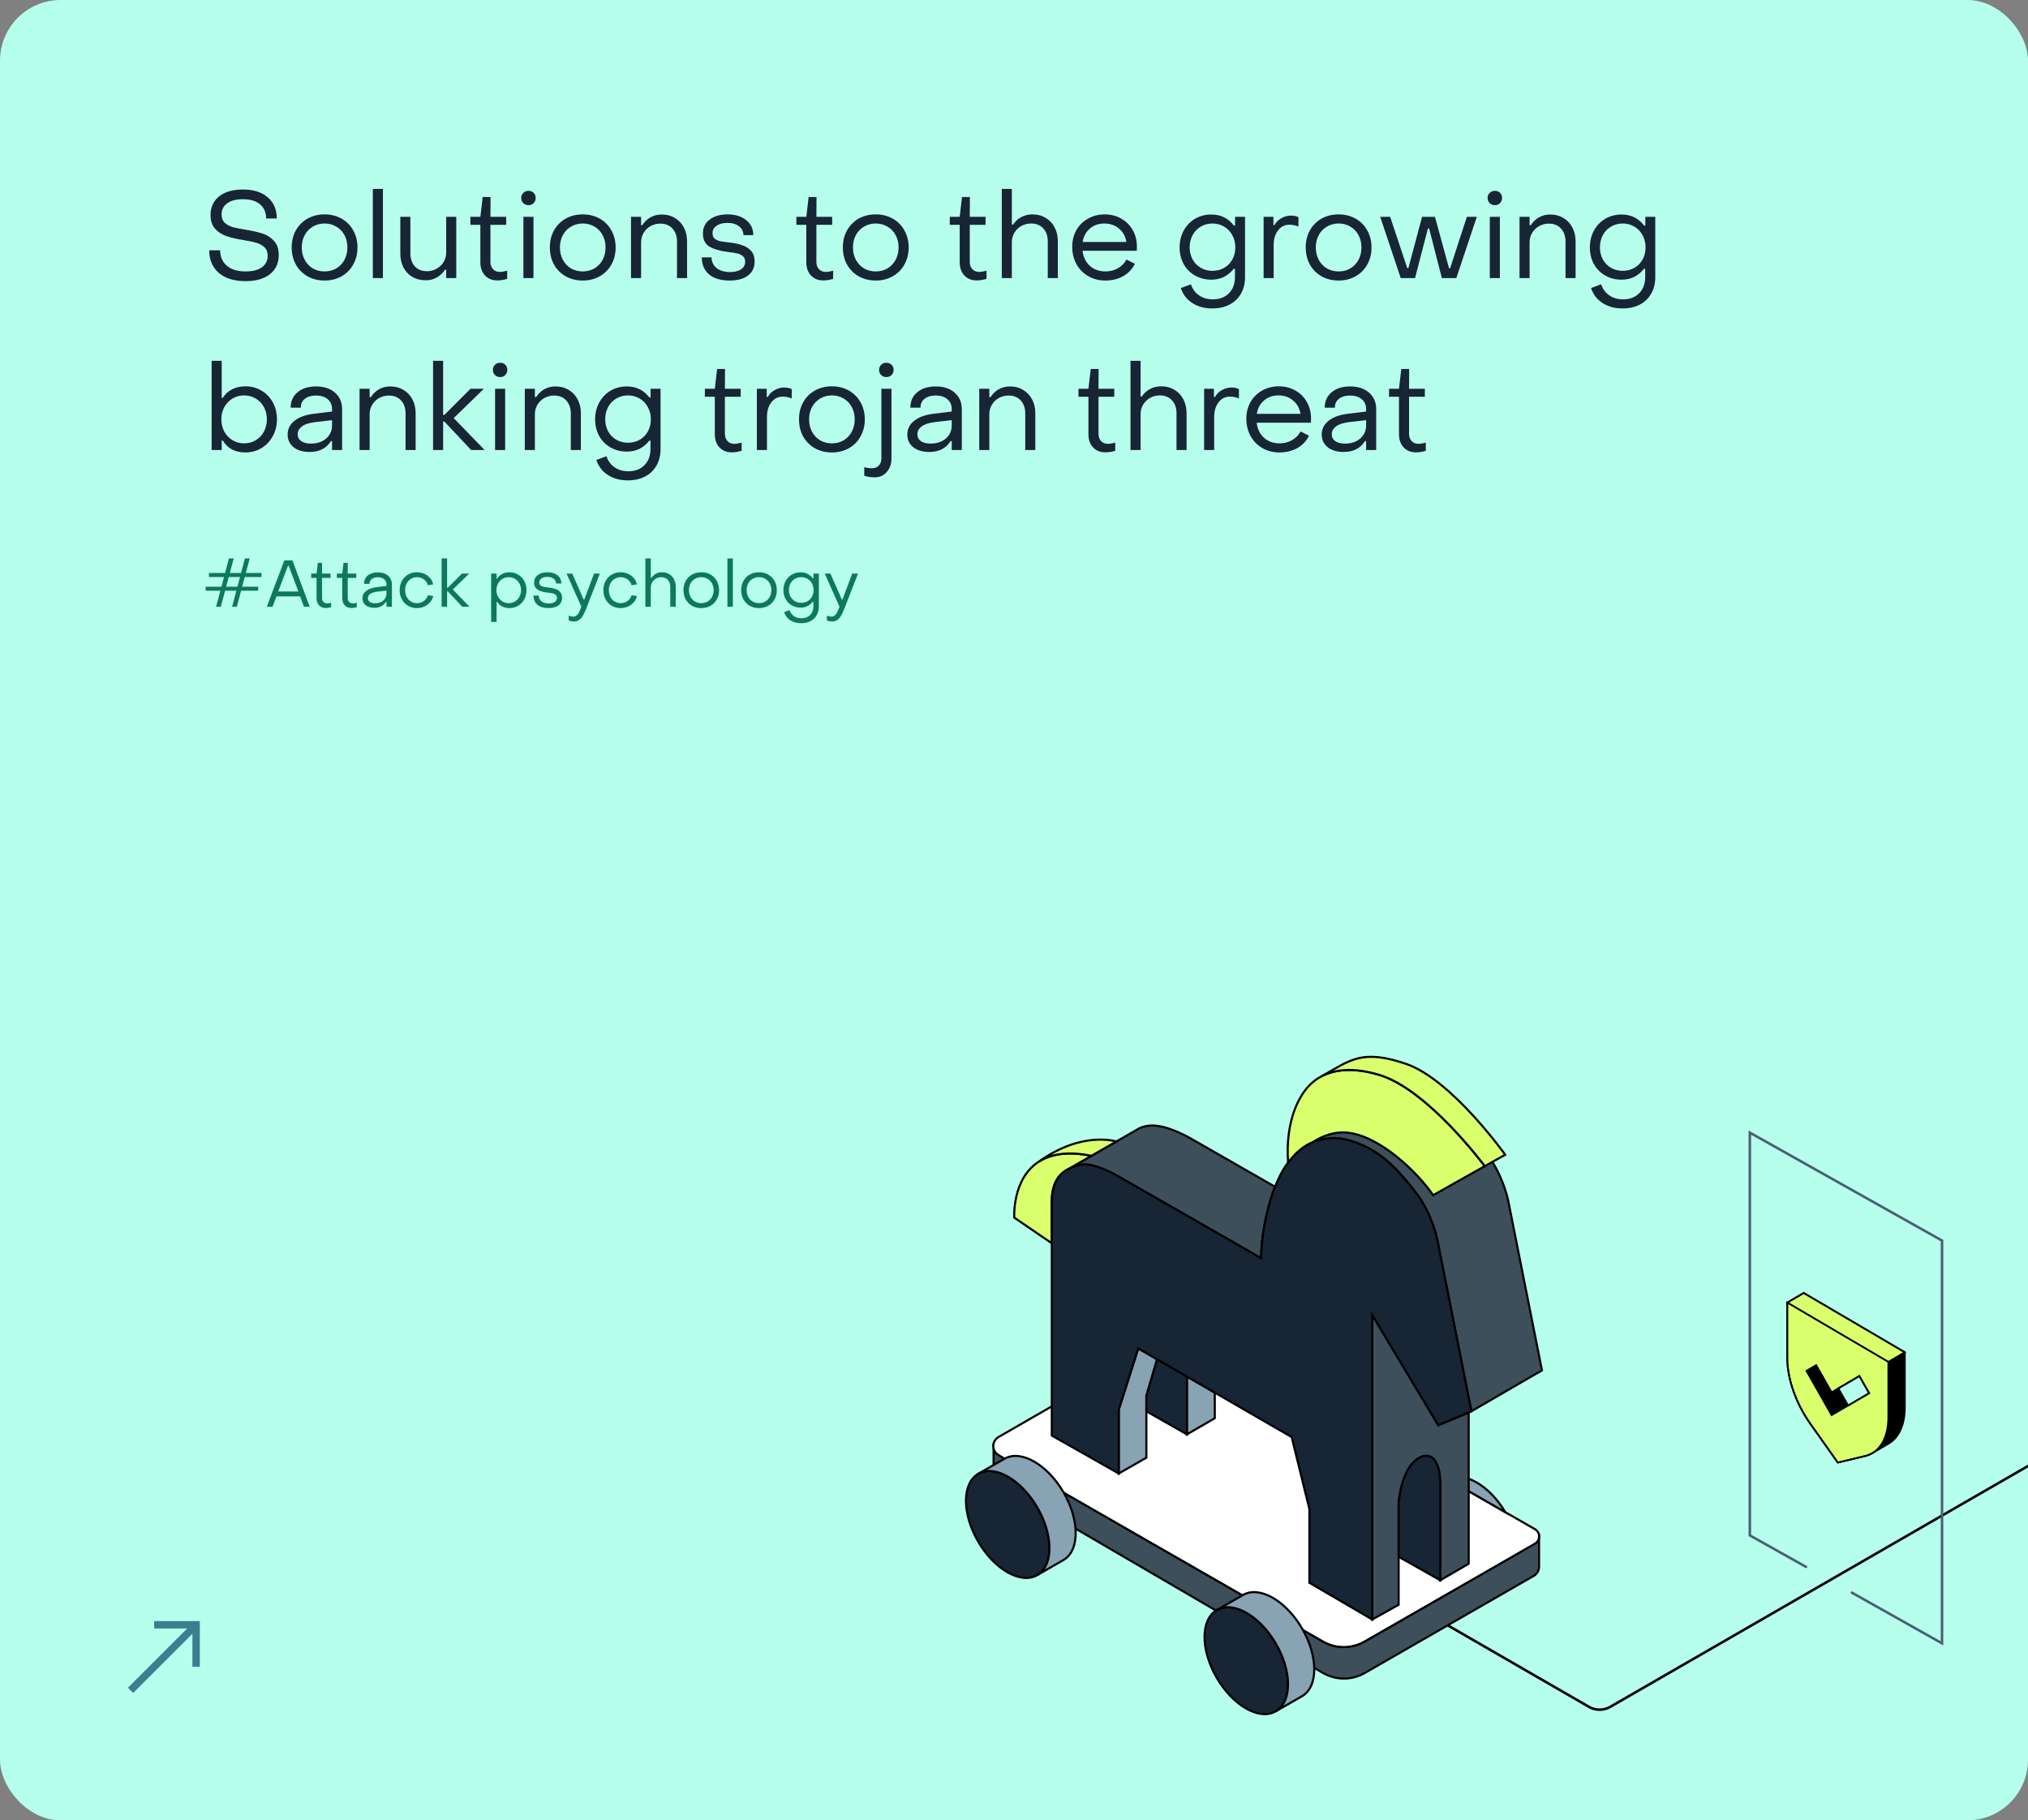
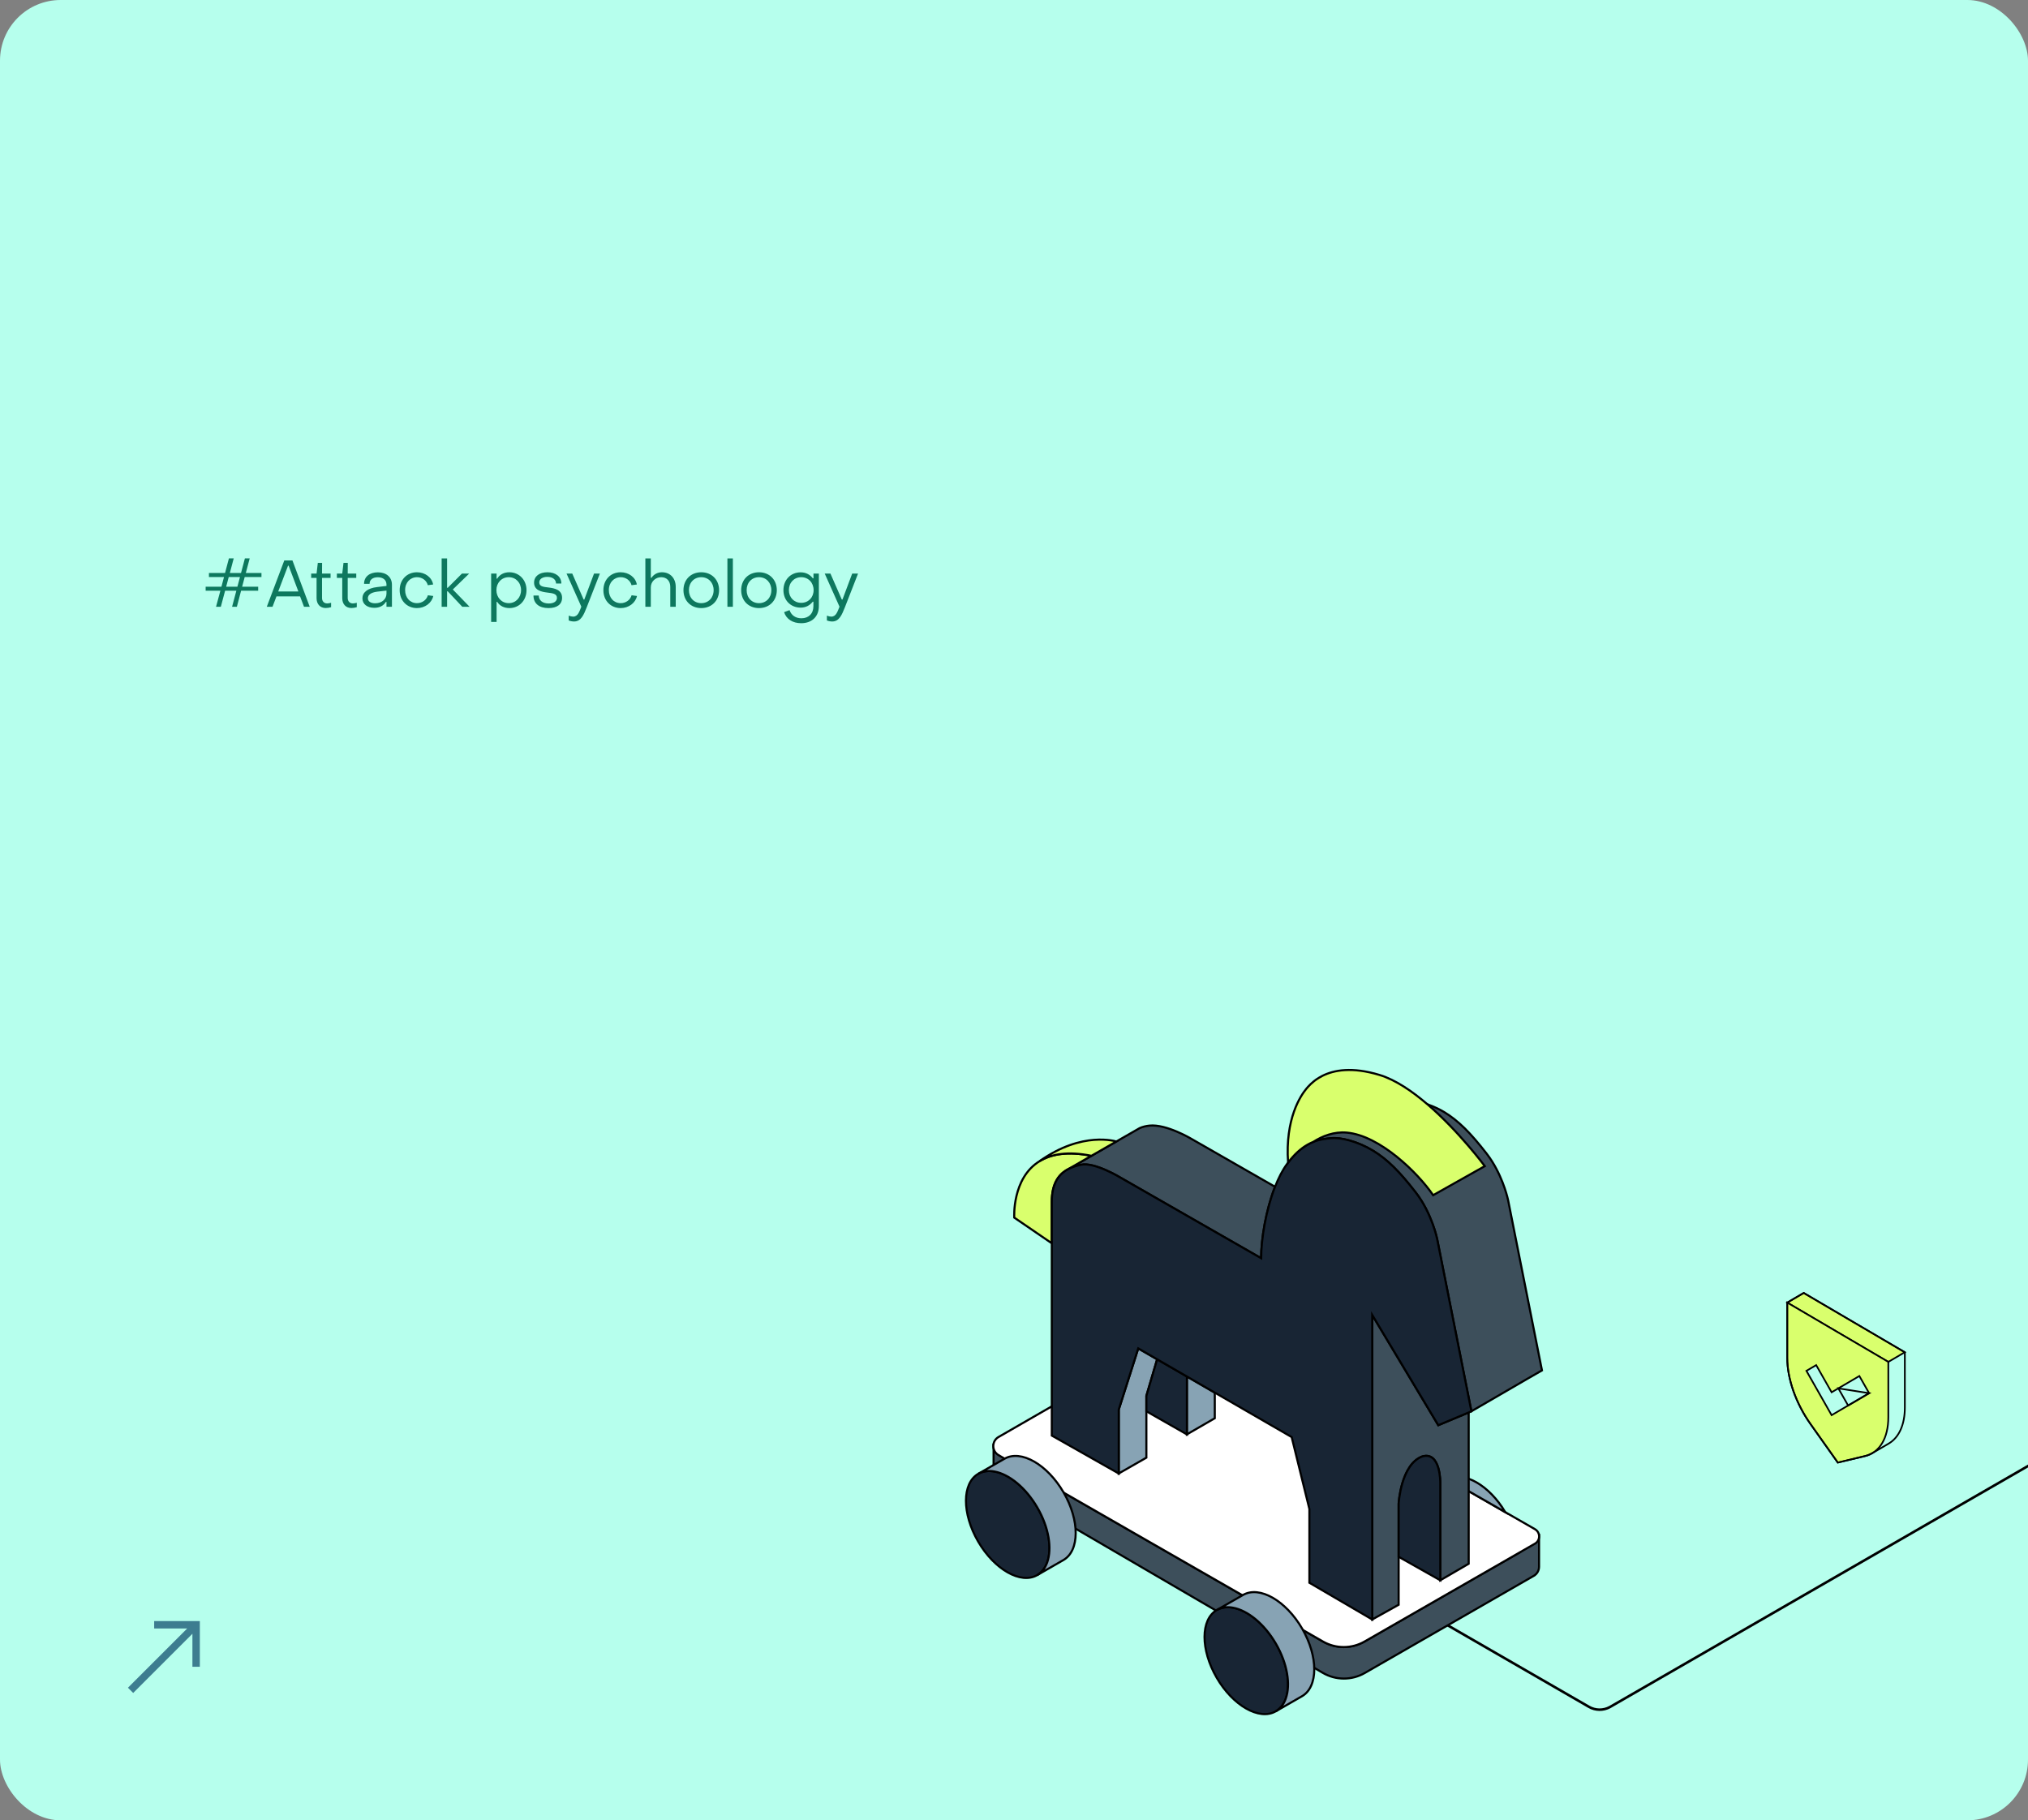
<svg xmlns="http://www.w3.org/2000/svg" width="401" height="360" viewBox="0 0 401 360" fill="none">
  <rect x="0" y="0" width="401" height="360" fill="#808080" stroke="none" />
  <rect width="401" height="360" rx="12" fill="#B6FFED" />
-   <path d="M48.544 55.6C47.072 55.6 45.792 55.36 44.704 54.88C43.632 54.384 42.808 53.68 42.232 52.768C41.656 51.84 41.368 50.752 41.368 49.504H43.528C43.544 50.816 43.992 51.84 44.872 52.576C45.752 53.312 46.984 53.68 48.568 53.68C49.944 53.68 51.016 53.408 51.784 52.864C52.552 52.304 52.936 51.544 52.936 50.584C52.936 49.864 52.72 49.304 52.288 48.904C51.856 48.488 51.32 48.192 50.68 48.016C50.04 47.824 49.16 47.64 48.04 47.464C46.76 47.256 45.672 47 44.776 46.696C43.88 46.392 43.128 45.904 42.52 45.232C41.928 44.56 41.632 43.656 41.632 42.52C41.632 40.984 42.192 39.76 43.312 38.848C44.448 37.936 46.024 37.48 48.04 37.48C50.12 37.48 51.752 37.992 52.936 39.016C54.12 40.024 54.72 41.424 54.736 43.216H52.624C52.624 42.016 52.224 41.08 51.424 40.408C50.624 39.736 49.496 39.4 48.04 39.4C46.696 39.4 45.656 39.672 44.92 40.216C44.184 40.744 43.816 41.472 43.816 42.4C43.816 43.104 44.024 43.656 44.44 44.056C44.856 44.44 45.384 44.728 46.024 44.92C46.664 45.096 47.512 45.264 48.568 45.424C49.912 45.648 51.032 45.904 51.928 46.192C52.824 46.48 53.576 46.968 54.184 47.656C54.808 48.328 55.12 49.256 55.12 50.44C55.12 52.04 54.536 53.304 53.368 54.232C52.216 55.144 50.608 55.6 48.544 55.6ZM64.181 55.48C62.917 55.48 61.789 55.2 60.797 54.64C59.821 54.08 59.053 53.304 58.493 52.312C57.949 51.32 57.677 50.192 57.677 48.928C57.677 47.664 57.949 46.544 58.493 45.568C59.053 44.576 59.821 43.8 60.797 43.24C61.789 42.68 62.917 42.4 64.181 42.4C65.429 42.4 66.549 42.68 67.541 43.24C68.533 43.8 69.301 44.576 69.845 45.568C70.405 46.56 70.685 47.68 70.685 48.928C70.685 50.192 70.405 51.32 69.845 52.312C69.301 53.304 68.533 54.08 67.541 54.64C66.549 55.2 65.429 55.48 64.181 55.48ZM64.181 53.68C65.045 53.68 65.821 53.48 66.509 53.08C67.197 52.664 67.733 52.096 68.117 51.376C68.501 50.656 68.693 49.84 68.693 48.928C68.693 48.032 68.501 47.224 68.117 46.504C67.733 45.784 67.197 45.224 66.509 44.824C65.821 44.408 65.045 44.2 64.181 44.2C63.317 44.2 62.541 44.408 61.853 44.824C61.165 45.224 60.629 45.784 60.245 46.504C59.861 47.224 59.669 48.032 59.669 48.928C59.669 49.84 59.861 50.656 60.245 51.376C60.629 52.096 61.165 52.664 61.853 53.08C62.541 53.48 63.317 53.68 64.181 53.68ZM73.723 37.36H75.715V55H73.723V37.36ZM90.219 55H88.227V53.344H87.987C87.571 54 87.027 54.512 86.355 54.88C85.699 55.248 84.979 55.432 84.195 55.432C83.187 55.432 82.299 55.208 81.531 54.76C80.763 54.296 80.171 53.664 79.755 52.864C79.355 52.048 79.155 51.128 79.155 50.104V42.88H81.147V50.104C81.147 51.16 81.435 52.016 82.011 52.672C82.603 53.312 83.411 53.632 84.435 53.632C85.107 53.632 85.731 53.472 86.307 53.152C86.899 52.832 87.363 52.392 87.699 51.832C88.051 51.256 88.227 50.624 88.227 49.936V42.88H90.219V55ZM98.318 55.456C97.31 55.456 96.502 55.128 95.894 54.472C95.286 53.816 94.982 52.952 94.982 51.88V44.464H93.014V42.88H94.982L95.438 38.968H96.998L96.974 42.88H100.094V44.464H96.974V51.808C96.974 52.384 97.142 52.856 97.478 53.224C97.814 53.592 98.27 53.776 98.846 53.776C99.038 53.776 99.27 53.752 99.542 53.704C99.814 53.656 100.062 53.6 100.286 53.536V55.144C99.662 55.352 99.006 55.456 98.318 55.456ZM104.501 40.576C104.085 40.576 103.741 40.44 103.469 40.168C103.197 39.896 103.061 39.552 103.061 39.136C103.061 38.736 103.197 38.408 103.469 38.152C103.741 37.88 104.085 37.744 104.501 37.744C104.917 37.744 105.253 37.872 105.509 38.128C105.781 38.384 105.917 38.72 105.917 39.136C105.917 39.552 105.781 39.896 105.509 40.168C105.253 40.44 104.917 40.576 104.501 40.576ZM103.493 42.88H105.485V55H103.493V42.88ZM115.227 55.48C113.963 55.48 112.835 55.2 111.843 54.64C110.867 54.08 110.099 53.304 109.539 52.312C108.995 51.32 108.723 50.192 108.723 48.928C108.723 47.664 108.995 46.544 109.539 45.568C110.099 44.576 110.867 43.8 111.843 43.24C112.835 42.68 113.963 42.4 115.227 42.4C116.475 42.4 117.595 42.68 118.587 43.24C119.579 43.8 120.347 44.576 120.891 45.568C121.451 46.56 121.731 47.68 121.731 48.928C121.731 50.192 121.451 51.32 120.891 52.312C120.347 53.304 119.579 54.08 118.587 54.64C117.595 55.2 116.475 55.48 115.227 55.48ZM115.227 53.68C116.091 53.68 116.867 53.48 117.555 53.08C118.243 52.664 118.779 52.096 119.163 51.376C119.547 50.656 119.739 49.84 119.739 48.928C119.739 48.032 119.547 47.224 119.163 46.504C118.779 45.784 118.243 45.224 117.555 44.824C116.867 44.408 116.091 44.2 115.227 44.2C114.363 44.2 113.587 44.408 112.899 44.824C112.211 45.224 111.675 45.784 111.291 46.504C110.907 47.224 110.715 48.032 110.715 48.928C110.715 49.84 110.907 50.656 111.291 51.376C111.675 52.096 112.211 52.664 112.899 53.08C113.587 53.48 114.363 53.68 115.227 53.68ZM124.77 42.88H126.762V44.536H127.002C127.434 43.864 127.978 43.344 128.634 42.976C129.29 42.608 130.018 42.424 130.818 42.424C131.826 42.424 132.706 42.656 133.458 43.12C134.226 43.568 134.818 44.2 135.234 45.016C135.65 45.816 135.858 46.728 135.858 47.752V55H133.866V47.752C133.866 46.712 133.57 45.864 132.978 45.208C132.386 44.552 131.578 44.224 130.554 44.224C129.882 44.224 129.25 44.384 128.658 44.704C128.082 45.024 127.618 45.472 127.266 46.048C126.93 46.608 126.762 47.232 126.762 47.92V55H124.77V42.88ZM144.269 55.48C142.525 55.48 141.173 55.08 140.213 54.28C139.253 53.464 138.773 52.336 138.773 50.896H140.693C140.709 51.776 141.037 52.48 141.677 53.008C142.333 53.536 143.221 53.8 144.341 53.8C145.253 53.8 145.981 53.624 146.525 53.272C147.069 52.904 147.341 52.4 147.341 51.76C147.341 51.264 147.189 50.896 146.885 50.656C146.581 50.4 146.221 50.224 145.805 50.128C145.389 50.032 144.741 49.928 143.861 49.816C142.405 49.64 141.229 49.304 140.333 48.808C139.437 48.296 138.989 47.424 138.989 46.192C138.989 45.024 139.429 44.104 140.309 43.432C141.205 42.744 142.389 42.4 143.861 42.4C145.381 42.4 146.605 42.776 147.533 43.528C148.477 44.264 148.949 45.256 148.949 46.504H147.005C146.989 45.768 146.693 45.184 146.117 44.752C145.541 44.304 144.781 44.08 143.837 44.08C142.957 44.08 142.245 44.264 141.701 44.632C141.157 45 140.885 45.496 140.885 46.12C140.885 46.584 141.029 46.944 141.317 47.2C141.621 47.44 141.981 47.608 142.397 47.704C142.829 47.784 143.469 47.872 144.317 47.968C145.261 48.08 146.077 48.256 146.765 48.496C147.469 48.72 148.053 49.096 148.517 49.624C148.981 50.136 149.213 50.84 149.213 51.736C149.213 52.92 148.773 53.84 147.893 54.496C147.029 55.152 145.821 55.48 144.269 55.48ZM162.771 55.456C161.763 55.456 160.955 55.128 160.347 54.472C159.739 53.816 159.435 52.952 159.435 51.88V44.464H157.467V42.88H159.435L159.891 38.968H161.451L161.427 42.88H164.547V44.464H161.427V51.808C161.427 52.384 161.595 52.856 161.931 53.224C162.267 53.592 162.723 53.776 163.299 53.776C163.491 53.776 163.723 53.752 163.995 53.704C164.267 53.656 164.515 53.6 164.739 53.536V55.144C164.115 55.352 163.459 55.456 162.771 55.456ZM173.165 55.48C171.901 55.48 170.773 55.2 169.781 54.64C168.805 54.08 168.037 53.304 167.477 52.312C166.933 51.32 166.661 50.192 166.661 48.928C166.661 47.664 166.933 46.544 167.477 45.568C168.037 44.576 168.805 43.8 169.781 43.24C170.773 42.68 171.901 42.4 173.165 42.4C174.413 42.4 175.533 42.68 176.525 43.24C177.517 43.8 178.285 44.576 178.829 45.568C179.389 46.56 179.669 47.68 179.669 48.928C179.669 50.192 179.389 51.32 178.829 52.312C178.285 53.304 177.517 54.08 176.525 54.64C175.533 55.2 174.413 55.48 173.165 55.48ZM173.165 53.68C174.029 53.68 174.805 53.48 175.493 53.08C176.181 52.664 176.717 52.096 177.101 51.376C177.485 50.656 177.677 49.84 177.677 48.928C177.677 48.032 177.485 47.224 177.101 46.504C176.717 45.784 176.181 45.224 175.493 44.824C174.805 44.408 174.029 44.2 173.165 44.2C172.301 44.2 171.525 44.408 170.837 44.824C170.149 45.224 169.613 45.784 169.229 46.504C168.845 47.224 168.653 48.032 168.653 48.928C168.653 49.84 168.845 50.656 169.229 51.376C169.613 52.096 170.149 52.664 170.837 53.08C171.525 53.48 172.301 53.68 173.165 53.68ZM193.099 55.456C192.091 55.456 191.283 55.128 190.675 54.472C190.067 53.816 189.763 52.952 189.763 51.88V44.464H187.795V42.88H189.763L190.219 38.968H191.779L191.755 42.88H194.875V44.464H191.755V51.808C191.755 52.384 191.923 52.856 192.259 53.224C192.595 53.592 193.051 53.776 193.627 53.776C193.819 53.776 194.051 53.752 194.323 53.704C194.595 53.656 194.843 53.6 195.067 53.536V55.144C194.443 55.352 193.787 55.456 193.099 55.456ZM198.082 37.36H200.074V44.416H200.314C200.746 43.776 201.29 43.28 201.946 42.928C202.602 42.576 203.33 42.4 204.13 42.4C205.138 42.4 206.018 42.632 206.77 43.096C207.538 43.544 208.13 44.176 208.546 44.992C208.962 45.792 209.17 46.704 209.17 47.728V55H207.178V47.728C207.178 46.672 206.882 45.824 206.29 45.184C205.698 44.528 204.89 44.2 203.866 44.2C203.194 44.2 202.562 44.36 201.97 44.68C201.394 45 200.93 45.448 200.578 46.024C200.242 46.584 200.074 47.216 200.074 47.92V55H198.082V37.36ZM218.541 55.48C217.293 55.48 216.173 55.192 215.181 54.616C214.189 54.04 213.413 53.248 212.853 52.24C212.293 51.216 212.013 50.064 212.013 48.784C212.013 47.568 212.285 46.48 212.829 45.52C213.389 44.544 214.157 43.784 215.133 43.24C216.109 42.68 217.213 42.4 218.445 42.4C219.661 42.4 220.749 42.68 221.709 43.24C222.685 43.784 223.445 44.544 223.989 45.52C224.533 46.48 224.805 47.576 224.805 48.808C224.805 49.16 224.797 49.424 224.781 49.6H214.053C214.197 50.832 214.677 51.824 215.493 52.576C216.325 53.312 217.357 53.68 218.589 53.68C219.485 53.68 220.301 53.472 221.037 53.056C221.789 52.624 222.357 52.048 222.741 51.328L224.397 52.168C223.901 53.208 223.133 54.024 222.093 54.616C221.069 55.192 219.885 55.48 218.541 55.48ZM222.717 47.848C222.541 46.744 222.053 45.864 221.253 45.208C220.469 44.536 219.501 44.2 218.349 44.2C217.229 44.2 216.277 44.536 215.493 45.208C214.725 45.88 214.253 46.76 214.077 47.848H222.717ZM239.727 61C238.175 61 236.847 60.64 235.743 59.92C234.655 59.216 233.903 58.232 233.487 56.968L235.479 56.224C235.799 57.168 236.335 57.896 237.087 58.408C237.839 58.936 238.751 59.2 239.823 59.2C241.151 59.2 242.207 58.8 242.991 58C243.791 57.2 244.191 56.128 244.191 54.784V53.152H243.951C242.815 54.592 241.343 55.312 239.535 55.312C238.335 55.312 237.255 55.04 236.295 54.496C235.335 53.952 234.583 53.192 234.039 52.216C233.511 51.24 233.247 50.144 233.247 48.928C233.247 47.696 233.519 46.584 234.063 45.592C234.607 44.6 235.351 43.824 236.295 43.264C237.255 42.704 238.335 42.424 239.535 42.424C241.375 42.424 242.855 43.152 243.975 44.608H244.215V42.88H246.183V54.784C246.183 56.032 245.919 57.12 245.391 58.048C244.863 58.992 244.111 59.72 243.135 60.232C242.159 60.744 241.023 61 239.727 61ZM239.751 53.56C240.615 53.56 241.391 53.36 242.079 52.96C242.767 52.56 243.303 52.008 243.687 51.304C244.071 50.6 244.263 49.808 244.263 48.928C244.263 48.032 244.063 47.224 243.663 46.504C243.279 45.784 242.743 45.224 242.055 44.824C241.367 44.408 240.599 44.2 239.751 44.2C238.887 44.2 238.111 44.408 237.423 44.824C236.735 45.224 236.199 45.784 235.815 46.504C235.431 47.224 235.239 48.032 235.239 48.928C235.239 49.808 235.431 50.6 235.815 51.304C236.199 52.008 236.735 52.56 237.423 52.96C238.111 53.36 238.887 53.56 239.751 53.56ZM249.856 42.88H251.8V44.512H252.016C252.288 43.968 252.728 43.52 253.336 43.168C253.944 42.816 254.584 42.64 255.256 42.64C255.864 42.64 256.36 42.744 256.744 42.952V44.8C256.184 44.56 255.584 44.44 254.944 44.44C254.032 44.44 253.288 44.816 252.712 45.568C252.136 46.304 251.848 47.272 251.848 48.472V55H249.856V42.88ZM264.688 55.48C263.424 55.48 262.296 55.2 261.304 54.64C260.328 54.08 259.56 53.304 259 52.312C258.456 51.32 258.184 50.192 258.184 48.928C258.184 47.664 258.456 46.544 259 45.568C259.56 44.576 260.328 43.8 261.304 43.24C262.296 42.68 263.424 42.4 264.688 42.4C265.936 42.4 267.056 42.68 268.048 43.24C269.04 43.8 269.808 44.576 270.352 45.568C270.912 46.56 271.192 47.68 271.192 48.928C271.192 50.192 270.912 51.32 270.352 52.312C269.808 53.304 269.04 54.08 268.048 54.64C267.056 55.2 265.936 55.48 264.688 55.48ZM264.688 53.68C265.552 53.68 266.328 53.48 267.016 53.08C267.704 52.664 268.24 52.096 268.624 51.376C269.008 50.656 269.2 49.84 269.2 48.928C269.2 48.032 269.008 47.224 268.624 46.504C268.24 45.784 267.704 45.224 267.016 44.824C266.328 44.408 265.552 44.2 264.688 44.2C263.824 44.2 263.048 44.408 262.36 44.824C261.672 45.224 261.136 45.784 260.752 46.504C260.368 47.224 260.176 48.032 260.176 48.928C260.176 49.84 260.368 50.656 260.752 51.376C261.136 52.096 261.672 52.664 262.36 53.08C263.048 53.48 263.824 53.68 264.688 53.68ZM272.911 42.88H274.879L278.263 53.032H278.479L281.191 42.88H283.735L286.519 53.056H286.735L290.047 42.88H292.015L287.959 55H285.103L282.583 45.184H282.343L279.799 55H276.967L272.911 42.88ZM295.587 40.576C295.171 40.576 294.827 40.44 294.555 40.168C294.283 39.896 294.147 39.552 294.147 39.136C294.147 38.736 294.283 38.408 294.555 38.152C294.827 37.88 295.171 37.744 295.587 37.744C296.003 37.744 296.339 37.872 296.595 38.128C296.867 38.384 297.003 38.72 297.003 39.136C297.003 39.552 296.867 39.896 296.595 40.168C296.339 40.44 296.003 40.576 295.587 40.576ZM294.579 42.88H296.571V55H294.579V42.88ZM300.457 42.88H302.449V44.536H302.689C303.121 43.864 303.665 43.344 304.321 42.976C304.977 42.608 305.705 42.424 306.505 42.424C307.513 42.424 308.393 42.656 309.145 43.12C309.913 43.568 310.505 44.2 310.921 45.016C311.337 45.816 311.545 46.728 311.545 47.752V55H309.553V47.752C309.553 46.712 309.257 45.864 308.665 45.208C308.073 44.552 307.265 44.224 306.241 44.224C305.569 44.224 304.937 44.384 304.345 44.704C303.769 45.024 303.305 45.472 302.953 46.048C302.617 46.608 302.449 47.232 302.449 47.92V55H300.457V42.88ZM320.845 61C319.293 61 317.965 60.64 316.861 59.92C315.773 59.216 315.021 58.232 314.605 56.968L316.597 56.224C316.917 57.168 317.453 57.896 318.205 58.408C318.957 58.936 319.869 59.2 320.941 59.2C322.269 59.2 323.325 58.8 324.109 58C324.909 57.2 325.309 56.128 325.309 54.784V53.152H325.069C323.933 54.592 322.461 55.312 320.653 55.312C319.453 55.312 318.373 55.04 317.413 54.496C316.453 53.952 315.701 53.192 315.157 52.216C314.629 51.24 314.365 50.144 314.365 48.928C314.365 47.696 314.637 46.584 315.181 45.592C315.725 44.6 316.469 43.824 317.413 43.264C318.373 42.704 319.453 42.424 320.653 42.424C322.493 42.424 323.973 43.152 325.093 44.608H325.333V42.88H327.301V54.784C327.301 56.032 327.037 57.12 326.509 58.048C325.981 58.992 325.229 59.72 324.253 60.232C323.277 60.744 322.141 61 320.845 61ZM320.869 53.56C321.733 53.56 322.509 53.36 323.197 52.96C323.885 52.56 324.421 52.008 324.805 51.304C325.189 50.6 325.381 49.808 325.381 48.928C325.381 48.032 325.181 47.224 324.781 46.504C324.397 45.784 323.861 45.224 323.173 44.824C322.485 44.408 321.717 44.2 320.869 44.2C320.005 44.2 319.229 44.408 318.541 44.824C317.853 45.224 317.317 45.784 316.933 46.504C316.549 47.224 316.357 48.032 316.357 48.928C316.357 49.808 316.549 50.6 316.933 51.304C317.317 52.008 317.853 52.56 318.541 52.96C319.229 53.36 320.005 53.56 320.869 53.56ZM48.496 89.48C47.504 89.48 46.624 89.28 45.856 88.88C45.104 88.464 44.504 87.88 44.056 87.128H43.84V89H41.848V71.36H43.84V78.68H44.056C44.504 77.944 45.112 77.384 45.88 77C46.664 76.6 47.544 76.4 48.52 76.4C49.688 76.4 50.744 76.68 51.688 77.24C52.648 77.8 53.4 78.576 53.944 79.568C54.488 80.56 54.76 81.68 54.76 82.928C54.76 84.176 54.48 85.296 53.92 86.288C53.376 87.28 52.624 88.064 51.664 88.64C50.72 89.2 49.664 89.48 48.496 89.48ZM48.28 87.68C49.128 87.68 49.896 87.472 50.584 87.056C51.272 86.64 51.808 86.072 52.192 85.352C52.576 84.632 52.768 83.824 52.768 82.928C52.768 82.048 52.576 81.248 52.192 80.528C51.808 79.808 51.272 79.24 50.584 78.824C49.896 78.408 49.128 78.2 48.28 78.2C47.416 78.2 46.64 78.408 45.952 78.824C45.28 79.24 44.744 79.808 44.344 80.528C43.96 81.248 43.768 82.048 43.768 82.928C43.768 83.808 43.96 84.616 44.344 85.352C44.744 86.072 45.288 86.64 45.976 87.056C46.664 87.472 47.432 87.68 48.28 87.68ZM61.216 89.384C59.904 89.384 58.848 89.072 58.048 88.448C57.264 87.808 56.872 86.968 56.872 85.928C56.872 84.84 57.336 83.928 58.264 83.192C59.192 82.456 60.536 81.992 62.296 81.8L65.656 81.392V80.912C65.656 80.096 65.376 79.448 64.816 78.968C64.256 78.472 63.48 78.224 62.488 78.224C61.56 78.224 60.824 78.44 60.28 78.872C59.736 79.288 59.472 79.872 59.488 80.624H57.472C57.472 79.344 57.928 78.328 58.84 77.576C59.752 76.808 60.976 76.424 62.512 76.424C64.08 76.424 65.328 76.84 66.256 77.672C67.184 78.488 67.648 79.584 67.648 80.96V89H65.656V87.224H65.44C64.544 88.664 63.136 89.384 61.216 89.384ZM61.504 87.728C62.32 87.728 63.04 87.576 63.664 87.272C64.288 86.968 64.776 86.544 65.128 86C65.48 85.456 65.656 84.848 65.656 84.176V83.096L62.296 83.48C61.112 83.624 60.24 83.912 59.68 84.344C59.136 84.76 58.864 85.272 58.864 85.88C58.864 86.456 59.096 86.912 59.56 87.248C60.04 87.568 60.688 87.728 61.504 87.728ZM71.098 76.88H73.09V78.536H73.33C73.762 77.864 74.306 77.344 74.962 76.976C75.618 76.608 76.346 76.424 77.146 76.424C78.154 76.424 79.034 76.656 79.786 77.12C80.554 77.568 81.146 78.2 81.562 79.016C81.978 79.816 82.186 80.728 82.186 81.752V89H80.194V81.752C80.194 80.712 79.898 79.864 79.306 79.208C78.714 78.552 77.906 78.224 76.882 78.224C76.21 78.224 75.578 78.384 74.986 78.704C74.41 79.024 73.946 79.472 73.594 80.048C73.258 80.608 73.09 81.232 73.09 81.92V89H71.098V76.88ZM85.629 71.36H87.621V82.064H87.861L93.045 76.88H95.685L89.709 82.688L95.829 89H93.165L87.861 83.36H87.621V89H85.629V71.36ZM98.9 74.576C98.484 74.576 98.14 74.44 97.868 74.168C97.596 73.896 97.46 73.552 97.46 73.136C97.46 72.736 97.596 72.408 97.868 72.152C98.14 71.88 98.484 71.744 98.9 71.744C99.316 71.744 99.652 71.872 99.908 72.128C100.18 72.384 100.316 72.72 100.316 73.136C100.316 73.552 100.18 73.896 99.908 74.168C99.652 74.44 99.316 74.576 98.9 74.576ZM97.892 76.88H99.884V89H97.892V76.88ZM103.77 76.88H105.762V78.536H106.002C106.434 77.864 106.978 77.344 107.634 76.976C108.29 76.608 109.018 76.424 109.818 76.424C110.826 76.424 111.706 76.656 112.458 77.12C113.226 77.568 113.818 78.2 114.234 79.016C114.65 79.816 114.858 80.728 114.858 81.752V89H112.866V81.752C112.866 80.712 112.57 79.864 111.978 79.208C111.386 78.552 110.578 78.224 109.554 78.224C108.882 78.224 108.25 78.384 107.658 78.704C107.082 79.024 106.618 79.472 106.266 80.048C105.93 80.608 105.762 81.232 105.762 81.92V89H103.77V76.88ZM124.157 95C122.605 95 121.277 94.64 120.173 93.92C119.085 93.216 118.333 92.232 117.917 90.968L119.909 90.224C120.229 91.168 120.765 91.896 121.517 92.408C122.269 92.936 123.181 93.2 124.253 93.2C125.581 93.2 126.637 92.8 127.421 92C128.221 91.2 128.621 90.128 128.621 88.784V87.152H128.381C127.245 88.592 125.773 89.312 123.965 89.312C122.765 89.312 121.685 89.04 120.725 88.496C119.765 87.952 119.013 87.192 118.469 86.216C117.941 85.24 117.677 84.144 117.677 82.928C117.677 81.696 117.949 80.584 118.493 79.592C119.037 78.6 119.781 77.824 120.725 77.264C121.685 76.704 122.765 76.424 123.965 76.424C125.805 76.424 127.285 77.152 128.405 78.608H128.645V76.88H130.613V88.784C130.613 90.032 130.349 91.12 129.821 92.048C129.293 92.992 128.541 93.72 127.565 94.232C126.589 94.744 125.453 95 124.157 95ZM124.181 87.56C125.045 87.56 125.821 87.36 126.509 86.96C127.197 86.56 127.733 86.008 128.117 85.304C128.501 84.6 128.693 83.808 128.693 82.928C128.693 82.032 128.493 81.224 128.093 80.504C127.709 79.784 127.173 79.224 126.485 78.824C125.797 78.408 125.029 78.2 124.181 78.2C123.317 78.2 122.541 78.408 121.853 78.824C121.165 79.224 120.629 79.784 120.245 80.504C119.861 81.224 119.669 82.032 119.669 82.928C119.669 83.808 119.861 84.6 120.245 85.304C120.629 86.008 121.165 86.56 121.853 86.96C122.541 87.36 123.317 87.56 124.181 87.56ZM144.678 89.456C143.67 89.456 142.862 89.128 142.254 88.472C141.646 87.816 141.342 86.952 141.342 85.88V78.464H139.374V76.88H141.342L141.798 72.968H143.358L143.334 76.88H146.454V78.464H143.334V85.808C143.334 86.384 143.502 86.856 143.838 87.224C144.174 87.592 144.63 87.776 145.206 87.776C145.398 87.776 145.63 87.752 145.902 87.704C146.174 87.656 146.422 87.6 146.646 87.536V89.144C146.022 89.352 145.366 89.456 144.678 89.456ZM149.661 76.88H151.605V78.512H151.821C152.093 77.968 152.533 77.52 153.141 77.168C153.749 76.816 154.389 76.64 155.061 76.64C155.669 76.64 156.165 76.744 156.549 76.952V78.8C155.989 78.56 155.389 78.44 154.749 78.44C153.837 78.44 153.093 78.816 152.517 79.568C151.941 80.304 151.653 81.272 151.653 82.472V89H149.661V76.88ZM164.493 89.48C163.229 89.48 162.101 89.2 161.109 88.64C160.133 88.08 159.365 87.304 158.805 86.312C158.261 85.32 157.989 84.192 157.989 82.928C157.989 81.664 158.261 80.544 158.805 79.568C159.365 78.576 160.133 77.8 161.109 77.24C162.101 76.68 163.229 76.4 164.493 76.4C165.741 76.4 166.861 76.68 167.853 77.24C168.845 77.8 169.613 78.576 170.157 79.568C170.717 80.56 170.997 81.68 170.997 82.928C170.997 84.192 170.717 85.32 170.157 86.312C169.613 87.304 168.845 88.08 167.853 88.64C166.861 89.2 165.741 89.48 164.493 89.48ZM164.493 87.68C165.357 87.68 166.133 87.48 166.821 87.08C167.509 86.664 168.045 86.096 168.429 85.376C168.813 84.656 169.005 83.84 169.005 82.928C169.005 82.032 168.813 81.224 168.429 80.504C168.045 79.784 167.509 79.224 166.821 78.824C166.133 78.408 165.357 78.2 164.493 78.2C163.629 78.2 162.853 78.408 162.165 78.824C161.477 79.224 160.941 79.784 160.557 80.504C160.173 81.224 159.981 82.032 159.981 82.928C159.981 83.84 160.173 84.656 160.557 85.376C160.941 86.096 161.477 86.664 162.165 87.08C162.853 87.48 163.629 87.68 164.493 87.68ZM175.26 74.576C174.844 74.576 174.5 74.44 174.228 74.168C173.956 73.896 173.82 73.552 173.82 73.136C173.82 72.736 173.956 72.408 174.228 72.152C174.5 71.88 174.844 71.744 175.26 71.744C175.676 71.744 176.02 71.88 176.292 72.152C176.564 72.408 176.7 72.736 176.7 73.136C176.7 73.552 176.564 73.896 176.292 74.168C176.02 74.44 175.676 74.576 175.26 74.576ZM173.004 94.4C172.188 94.4 171.483 94.296 170.891 94.088V92.384C171.339 92.528 171.859 92.6 172.452 92.6C172.996 92.6 173.436 92.424 173.771 92.072C174.108 91.72 174.276 91.256 174.276 90.68V76.88H176.268V90.68C176.268 91.768 175.956 92.656 175.332 93.344C174.724 94.048 173.948 94.4 173.004 94.4ZM183.748 89.384C182.436 89.384 181.38 89.072 180.58 88.448C179.796 87.808 179.404 86.968 179.404 85.928C179.404 84.84 179.868 83.928 180.796 83.192C181.724 82.456 183.068 81.992 184.828 81.8L188.188 81.392V80.912C188.188 80.096 187.908 79.448 187.348 78.968C186.788 78.472 186.012 78.224 185.02 78.224C184.092 78.224 183.356 78.44 182.812 78.872C182.268 79.288 182.004 79.872 182.02 80.624H180.004C180.004 79.344 180.46 78.328 181.372 77.576C182.284 76.808 183.508 76.424 185.044 76.424C186.612 76.424 187.86 76.84 188.788 77.672C189.716 78.488 190.18 79.584 190.18 80.96V89H188.188V87.224H187.972C187.076 88.664 185.668 89.384 183.748 89.384ZM184.036 87.728C184.852 87.728 185.572 87.576 186.196 87.272C186.82 86.968 187.308 86.544 187.66 86C188.012 85.456 188.188 84.848 188.188 84.176V83.096L184.828 83.48C183.644 83.624 182.772 83.912 182.212 84.344C181.668 84.76 181.396 85.272 181.396 85.88C181.396 86.456 181.628 86.912 182.092 87.248C182.572 87.568 183.22 87.728 184.036 87.728ZM193.629 76.88H195.621V78.536H195.861C196.293 77.864 196.837 77.344 197.493 76.976C198.149 76.608 198.877 76.424 199.677 76.424C200.685 76.424 201.565 76.656 202.317 77.12C203.085 77.568 203.677 78.2 204.093 79.016C204.509 79.816 204.717 80.728 204.717 81.752V89H202.725V81.752C202.725 80.712 202.429 79.864 201.837 79.208C201.245 78.552 200.437 78.224 199.413 78.224C198.741 78.224 198.109 78.384 197.517 78.704C196.941 79.024 196.477 79.472 196.125 80.048C195.789 80.608 195.621 81.232 195.621 81.92V89H193.629V76.88ZM218.553 89.456C217.545 89.456 216.737 89.128 216.129 88.472C215.521 87.816 215.217 86.952 215.217 85.88V78.464H213.249V76.88H215.217L215.673 72.968H217.233L217.209 76.88H220.329V78.464H217.209V85.808C217.209 86.384 217.377 86.856 217.713 87.224C218.049 87.592 218.505 87.776 219.081 87.776C219.273 87.776 219.505 87.752 219.777 87.704C220.049 87.656 220.297 87.6 220.521 87.536V89.144C219.897 89.352 219.241 89.456 218.553 89.456ZM223.536 71.36H225.528V78.416H225.768C226.2 77.776 226.744 77.28 227.4 76.928C228.056 76.576 228.784 76.4 229.584 76.4C230.592 76.4 231.472 76.632 232.224 77.096C232.992 77.544 233.584 78.176 234 78.992C234.416 79.792 234.624 80.704 234.624 81.728V89H232.632V81.728C232.632 80.672 232.336 79.824 231.744 79.184C231.152 78.528 230.344 78.2 229.32 78.2C228.648 78.2 228.016 78.36 227.424 78.68C226.848 79 226.384 79.448 226.032 80.024C225.696 80.584 225.528 81.216 225.528 81.92V89H223.536V71.36ZM238.09 76.88H240.034V78.512H240.25C240.522 77.968 240.962 77.52 241.57 77.168C242.178 76.816 242.818 76.64 243.49 76.64C244.098 76.64 244.594 76.744 244.978 76.952V78.8C244.418 78.56 243.818 78.44 243.178 78.44C242.266 78.44 241.522 78.816 240.946 79.568C240.37 80.304 240.082 81.272 240.082 82.472V89H238.09V76.88ZM252.971 89.48C251.723 89.48 250.603 89.192 249.611 88.616C248.619 88.04 247.843 87.248 247.283 86.24C246.723 85.216 246.443 84.064 246.443 82.784C246.443 81.568 246.715 80.48 247.259 79.52C247.819 78.544 248.587 77.784 249.563 77.24C250.539 76.68 251.643 76.4 252.875 76.4C254.091 76.4 255.179 76.68 256.139 77.24C257.115 77.784 257.875 78.544 258.419 79.52C258.963 80.48 259.235 81.576 259.235 82.808C259.235 83.16 259.227 83.424 259.211 83.6H248.483C248.627 84.832 249.107 85.824 249.923 86.576C250.755 87.312 251.787 87.68 253.019 87.68C253.915 87.68 254.731 87.472 255.467 87.056C256.219 86.624 256.787 86.048 257.171 85.328L258.827 86.168C258.331 87.208 257.563 88.024 256.523 88.616C255.499 89.192 254.315 89.48 252.971 89.48ZM257.147 81.848C256.971 80.744 256.483 79.864 255.683 79.208C254.899 78.536 253.931 78.2 252.779 78.2C251.659 78.2 250.707 78.536 249.923 79.208C249.155 79.88 248.683 80.76 248.507 81.848H257.147ZM265.685 89.384C264.373 89.384 263.317 89.072 262.517 88.448C261.733 87.808 261.341 86.968 261.341 85.928C261.341 84.84 261.805 83.928 262.733 83.192C263.661 82.456 265.005 81.992 266.765 81.8L270.125 81.392V80.912C270.125 80.096 269.845 79.448 269.285 78.968C268.725 78.472 267.949 78.224 266.957 78.224C266.029 78.224 265.293 78.44 264.749 78.872C264.205 79.288 263.941 79.872 263.957 80.624H261.941C261.941 79.344 262.397 78.328 263.309 77.576C264.221 76.808 265.445 76.424 266.981 76.424C268.549 76.424 269.797 76.84 270.725 77.672C271.653 78.488 272.117 79.584 272.117 80.96V89H270.125V87.224H269.909C269.013 88.664 267.605 89.384 265.685 89.384ZM265.973 87.728C266.789 87.728 267.509 87.576 268.133 87.272C268.757 86.968 269.245 86.544 269.597 86C269.949 85.456 270.125 84.848 270.125 84.176V83.096L266.765 83.48C265.581 83.624 264.709 83.912 264.149 84.344C263.605 84.76 263.333 85.272 263.333 85.88C263.333 86.456 263.565 86.912 264.029 87.248C264.509 87.568 265.157 87.728 265.973 87.728ZM279.959 89.456C278.951 89.456 278.143 89.128 277.535 88.472C276.927 87.816 276.623 86.952 276.623 85.88V78.464H274.655V76.88H276.623L277.079 72.968H278.639L278.615 76.88H281.735V78.464H278.615V85.808C278.615 86.384 278.783 86.856 279.119 87.224C279.455 87.592 279.911 87.776 280.487 87.776C280.679 87.776 280.911 87.752 281.183 87.704C281.455 87.656 281.703 87.6 281.927 87.536V89.144C281.303 89.352 280.647 89.456 279.959 89.456Z" fill="#182534" />
  <path d="M42.717 120L43.575 116.828H40.663V116.035H43.783L44.29 114.124H41.313V113.318H44.498L45.265 110.432H46.214L45.447 113.318H47.657L48.424 110.432H49.373L48.606 113.318H51.7V114.124H48.385L47.878 116.035H51.05V116.828H47.67L46.838 120H45.889L46.734 116.828H44.511L43.666 120H42.717ZM44.719 116.035H46.942L47.449 114.124H45.226L44.719 116.035ZM52.755 120L56.213 110.835H57.825L61.244 120H60.113L59.333 117.946H54.666L53.886 120H52.755ZM55.017 116.971H58.995L57.071 111.875H56.954L55.017 116.971ZM64.403 120.247C63.298 120.247 62.596 119.467 62.596 118.31V114.293H61.53V113.435H62.596L62.843 111.316H63.688L63.675 113.435H65.365V114.293H63.675V118.271C63.675 118.895 64.065 119.337 64.689 119.337C64.884 119.337 65.222 119.285 65.469 119.207V120.078C65.157 120.182 64.728 120.247 64.403 120.247ZM69.482 120.247C68.377 120.247 67.675 119.467 67.675 118.31V114.293H66.609V113.435H67.675L67.922 111.316H68.767L68.754 113.435H70.444V114.293H68.754V118.271C68.754 118.895 69.144 119.337 69.768 119.337C69.963 119.337 70.301 119.285 70.548 119.207V120.078C70.236 120.182 69.807 120.247 69.482 120.247ZM74.014 120.208C72.597 120.208 71.661 119.467 71.661 118.336C71.661 117.179 72.649 116.321 74.599 116.1L76.419 115.879V115.619C76.419 114.735 75.782 114.163 74.703 114.163C73.715 114.163 73.065 114.644 73.078 115.463H71.986C71.986 114.072 73.065 113.188 74.716 113.188C76.419 113.188 77.498 114.15 77.498 115.645V120H76.419V119.038H76.302C75.834 119.792 75.067 120.208 74.014 120.208ZM74.17 119.311C75.509 119.311 76.419 118.492 76.419 117.387V116.802L74.599 117.01C73.26 117.179 72.74 117.699 72.74 118.31C72.74 118.934 73.286 119.311 74.17 119.311ZM82.447 120.26C80.458 120.26 79.015 118.765 79.028 116.711C79.028 114.657 80.458 113.175 82.447 113.175C84.059 113.175 85.398 114.189 85.645 115.593L84.592 115.736C84.358 114.787 83.461 114.15 82.46 114.15C81.121 114.15 80.094 115.203 80.107 116.711C80.107 118.232 81.108 119.285 82.447 119.285C83.474 119.285 84.345 118.648 84.605 117.725L85.671 117.868C85.372 119.259 84.02 120.26 82.447 120.26ZM87.326 120V110.445H88.405V116.243H88.535L91.343 113.435H92.773L89.536 116.581L92.851 120H91.408L88.535 116.945H88.405V120H87.326ZM100.715 113.175C102.626 113.175 104.108 114.657 104.108 116.711C104.108 118.765 102.639 120.26 100.728 120.26C99.675 120.26 98.791 119.805 98.31 119.025H98.193V122.99H97.114V113.435H98.193V114.436H98.31C98.791 113.643 99.636 113.175 100.715 113.175ZM100.598 114.15C99.181 114.15 98.154 115.268 98.154 116.711C98.154 118.154 99.181 119.285 100.598 119.285C102.002 119.285 103.029 118.154 103.029 116.711C103.029 115.242 102.002 114.15 100.598 114.15ZM108.463 120.26C106.578 120.26 105.486 119.337 105.486 117.777H106.526C106.539 118.713 107.267 119.35 108.502 119.35C109.49 119.35 110.127 118.934 110.127 118.245C110.127 117.387 109.23 117.322 108.242 117.192C107.02 117.049 105.603 116.724 105.603 115.229C105.603 113.955 106.669 113.175 108.242 113.175C109.88 113.175 110.998 114.046 110.998 115.398H109.945C109.932 114.592 109.243 114.085 108.229 114.085C107.28 114.085 106.63 114.514 106.63 115.19C106.63 116.009 107.514 116.074 108.489 116.191C109.724 116.347 111.141 116.659 111.141 118.232C111.141 119.519 110.14 120.26 108.463 120.26ZM113.493 122.912C113.168 122.912 112.752 122.834 112.453 122.704V121.755C112.752 121.872 113.077 121.95 113.324 121.95C114.299 121.95 114.559 120.91 114.949 119.987L112.024 113.435H113.155L115.404 118.57H115.534L117.458 113.435H118.615L116.015 120.104C115.43 121.56 114.91 122.912 113.493 122.912ZM122.729 120.26C120.74 120.26 119.297 118.765 119.31 116.711C119.31 114.657 120.74 113.175 122.729 113.175C124.341 113.175 125.68 114.189 125.927 115.593L124.874 115.736C124.64 114.787 123.743 114.15 122.742 114.15C121.403 114.15 120.376 115.203 120.389 116.711C120.389 118.232 121.39 119.285 122.729 119.285C123.756 119.285 124.627 118.648 124.887 117.725L125.953 117.868C125.654 119.259 124.302 120.26 122.729 120.26ZM127.608 120V110.445H128.687V114.267H128.817C129.285 113.578 130.013 113.175 130.884 113.175C132.548 113.175 133.614 114.384 133.614 116.061V120H132.535V116.061C132.535 114.943 131.872 114.15 130.741 114.15C129.636 114.15 128.687 114.995 128.687 116.165V120H127.608ZM138.664 120.26C136.597 120.26 135.141 118.791 135.141 116.711C135.141 114.644 136.597 113.175 138.664 113.175C140.718 113.175 142.187 114.644 142.187 116.711C142.187 118.791 140.718 120.26 138.664 120.26ZM138.664 119.285C140.081 119.285 141.108 118.206 141.108 116.711C141.108 115.229 140.081 114.15 138.664 114.15C137.234 114.15 136.22 115.229 136.22 116.711C136.22 118.206 137.234 119.285 138.664 119.285ZM143.833 120V110.445H144.912V120H143.833ZM150.077 120.26C148.01 120.26 146.554 118.791 146.554 116.711C146.554 114.644 148.01 113.175 150.077 113.175C152.131 113.175 153.6 114.644 153.6 116.711C153.6 118.791 152.131 120.26 150.077 120.26ZM150.077 119.285C151.494 119.285 152.521 118.206 152.521 116.711C152.521 115.229 151.494 114.15 150.077 114.15C148.647 114.15 147.633 115.229 147.633 116.711C147.633 118.206 148.647 119.285 150.077 119.285ZM158.418 123.25C156.728 123.25 155.48 122.431 155.038 121.066L156.117 120.663C156.468 121.677 157.3 122.275 158.47 122.275C159.9 122.275 160.836 121.352 160.836 119.883V118.999H160.706C160.134 119.727 159.341 120.169 158.314 120.169C156.338 120.169 154.908 118.726 154.908 116.711C154.908 114.683 156.338 113.188 158.314 113.188C159.367 113.188 160.16 113.643 160.719 114.371H160.849V113.435H161.915V119.883C161.915 121.937 160.537 123.25 158.418 123.25ZM158.431 119.22C159.848 119.22 160.875 118.154 160.875 116.711C160.875 115.229 159.835 114.15 158.431 114.15C157.014 114.15 155.987 115.229 155.987 116.711C155.987 118.154 157.014 119.22 158.431 119.22ZM164.541 122.912C164.216 122.912 163.8 122.834 163.501 122.704V121.755C163.8 121.872 164.125 121.95 164.372 121.95C165.347 121.95 165.607 120.91 165.997 119.987L163.072 113.435H164.203L166.452 118.57H166.582L168.506 113.435H169.663L167.063 120.104C166.478 121.56 165.958 122.912 164.541 122.912Z" fill="#0D785E" />
  <g opacity="0.8">
    <path fill-rule="evenodd" clip-rule="evenodd" d="M39.513 320.6L39.513 329.631L38.046 329.631L38.046 323.104L26.335 334.816L25.298 333.779L37.009 322.067L30.483 322.067L30.483 320.6L39.513 320.6Z" fill="#1F5D79" />
  </g>
  <g clip-path="url(#clip0_1415_12989)">
-     <path d="M366.649 261.569L356.655 255.704L353.398 257.613V268.543C353.398 272.675 355.113 277.552 357.989 281.617L363.393 289.25L368.796 287.958C369.309 287.834 369.782 287.642 370.219 287.386L373.479 285.478C375.486 284.294 376.648 281.757 376.648 278.364V267.434L366.653 261.569H366.649ZM367.362 276.832L365.432 277.964L363.501 274.572L367.655 272.131L369.586 275.528L367.358 276.836L367.362 276.832Z" fill="black" />
    <path d="M353.393 257.612L356.649 255.704L376.634 267.43L373.377 269.343L353.393 257.612Z" fill="#D9FF6D" stroke="black" stroke-width="0.333" stroke-miterlimit="10" />
    <path d="M363.387 263.481L353.393 257.612V268.542C353.393 272.675 355.107 277.552 357.983 281.617L363.387 289.25L368.791 287.958C371.667 287.27 373.381 284.405 373.381 280.272V269.342L363.387 263.481ZM364.1 278.744L362.169 279.876L357.186 271.107L359.117 269.975L362.169 275.348L367.653 272.131L369.584 275.528L364.1 278.744Z" fill="#D9FF6D" stroke="black" stroke-width="0.333" stroke-miterlimit="10" />
-     <path d="M366.649 261.569L356.655 255.704L353.398 257.613V268.543C353.398 272.675 355.113 277.552 357.989 281.617L363.393 289.25L368.796 287.958C369.309 287.834 369.782 287.642 370.219 287.386L373.479 285.478C375.486 284.294 376.648 281.757 376.648 278.364V267.434L366.653 261.569H366.649ZM367.362 276.832L365.432 277.964L363.501 274.572L367.655 272.131L369.586 275.528L367.358 276.836L367.362 276.832Z" stroke="black" stroke-width="0.333" stroke-miterlimit="10" />
+     <path d="M366.649 261.569L356.655 255.704L353.398 257.613V268.543C353.398 272.675 355.113 277.552 357.989 281.617L363.393 289.25L368.796 287.958C369.309 287.834 369.782 287.642 370.219 287.386L373.479 285.478C375.486 284.294 376.648 281.757 376.648 278.364V267.434L366.653 261.569H366.649ZM367.362 276.832L365.432 277.964L363.501 274.572L369.586 275.528L367.358 276.836L367.362 276.832Z" stroke="black" stroke-width="0.333" stroke-miterlimit="10" />
    <path d="M279 317.248L314.18 337.555C315.457 338.292 317.024 338.31 318.317 337.606L423.598 276.898" stroke="black" stroke-width="0.5" stroke-miterlimit="10" />
-     <path d="M357.108 309.877L346 303.65V224L384 245.35V325L366.178 314.975" stroke="#4B5F71" stroke-width="0.5" stroke-miterlimit="10" stroke-linecap="round" />
    <path d="M196.462 285.958V292.859L261.569 330.841C264.127 332.333 267.288 332.343 269.856 330.867L303.282 311.649C303.923 311.28 304.318 310.597 304.318 309.857V303.734L300.555 306.983L269.822 324.636C267.272 326.1 264.137 326.1 261.587 324.636L199.692 289.095L196.462 285.958Z" fill="#3D4F5B" stroke="black" stroke-width="0.413" />
    <path d="M197.442 284.195C196.068 284.986 196.06 286.967 197.429 287.769L199.692 289.095L261.587 324.636C264.137 326.1 267.272 326.1 269.821 324.636L294.979 310.187L300.168 307.205L300.555 306.983L303.503 305.289C304.61 304.653 304.61 303.057 303.503 302.421L297.649 299.062L286.262 292.52L234.55 262.824L230.093 265.384L197.442 284.195Z" fill="white" stroke="black" stroke-width="0.413" />
    <path d="M240.574 331.789C243.786 337.323 249.013 340.305 252.246 338.448C253.18 337.912 253.844 337.034 254.24 335.917C255.219 333.169 254.572 328.999 252.284 325.064C249.997 321.128 246.692 318.481 243.811 317.954C242.642 317.736 241.545 317.87 240.611 318.405C237.378 320.262 237.361 326.252 240.574 331.789Z" fill="#182534" stroke="black" stroke-width="0.413" />
    <path d="M240.613 318.405C241.546 317.87 242.644 317.736 243.813 317.954C246.693 318.481 249.998 321.128 252.286 325.064C254.573 329 255.221 333.169 254.241 335.917C253.846 337.034 253.181 337.912 252.248 338.448L257.437 335.466C260.67 333.609 260.687 327.615 257.475 322.082C254.262 316.548 249.04 313.566 245.806 315.423L240.613 318.405Z" fill="#87A3B4" stroke="black" stroke-width="0.413" />
    <path d="M286.262 292.52L297.648 299.061C294.482 293.745 289.466 290.864 286.262 292.52Z" fill="#87A3B4" stroke="black" stroke-width="0.413" />
    <path d="M193.402 304.854C196.614 310.388 201.841 313.37 205.075 311.513C206.008 310.978 206.672 310.099 207.068 308.982C208.047 306.235 207.4 302.065 205.112 298.129C202.825 294.193 199.52 291.546 196.64 291.019C195.471 290.801 194.373 290.935 193.44 291.47C190.206 293.327 190.189 299.317 193.402 304.854Z" fill="#182534" stroke="black" stroke-width="0.413" />
    <path d="M193.439 291.47C194.373 290.935 195.47 290.801 196.639 291.019C199.519 291.546 202.824 294.193 205.112 298.129C207.399 302.065 208.047 306.235 207.067 308.983C206.672 310.099 206.008 310.978 205.074 311.513L210.263 308.531C213.497 306.674 213.513 300.68 210.301 295.147C207.088 289.613 201.866 286.631 198.632 288.488L193.439 291.47Z" fill="#87A3B4" stroke="black" stroke-width="0.413" />
    <path d="M271.333 260.056V320.283L276.555 317.368V297.372C276.555 297.372 276.993 289.617 281.227 288.041C284.868 286.978 284.788 293.239 284.788 293.239V312.529L290.406 309.258V279.341L284.393 281.859L271.333 260.056Z" fill="#3D4F5B" stroke="black" stroke-width="0.413" />
    <path d="M272.541 218.344L273.26 217.929C273.26 217.929 273.235 217.938 273.222 217.946L272.574 218.318C272.574 218.318 272.553 218.331 272.541 218.344Z" stroke="#231F20" stroke-width="0.413" stroke-linecap="round" stroke-linejoin="round" />
    <path d="M272.573 218.318L273.221 217.946C273.01 218.051 272.796 218.172 272.573 218.318Z" stroke="#231F20" stroke-width="0.413" stroke-linecap="round" stroke-linejoin="round" />
    <path d="M211.212 231.222C212.019 230.791 212.894 230.54 213.731 230.356C216.401 229.762 221.548 232.895 221.548 232.895L222.01 233.158L249.367 248.834C249.367 245.07 250.305 239.319 252.117 234.706L235.583 225.233C235.583 225.233 230.618 222.25 227.258 222.614C226.598 222.685 225.95 222.836 225.349 223.104L224.424 223.635L224.398 223.652L220.732 225.755L215.808 228.583L211.212 231.222Z" fill="#3D4F5B" stroke="black" stroke-width="0.413" />
    <path d="M211.213 231.222L211.2 231.23L210.767 231.477L210.734 231.498" stroke="#231F20" stroke-width="0.413" stroke-miterlimit="10" />
    <path d="M258.695 226.295C259.014 226.119 259.326 225.973 259.633 225.851C259.637 225.851 259.641 225.847 259.645 225.847C260.966 225.312 262.168 225.195 263.182 225.099C264.203 225.002 265.465 225.165 266.802 225.538C268.37 225.964 270.044 226.684 271.554 227.608C274.341 229.319 276.717 231.682 279.921 235.814C283.13 239.951 284.168 245.028 284.168 245.028L285.762 253.046L290.942 279.107L301.871 272.762L304.898 271.022L298.204 237.37C298.204 237.37 297.418 233.514 295.093 229.787C294.752 229.239 294.374 228.687 293.961 228.156C290.753 224.024 288.382 221.661 285.59 219.95C284.631 219.364 283.466 218.833 282.259 218.402C279.942 217.57 277.466 217.089 276.002 217.227C275.073 217.315 274.207 217.457 273.261 217.93L272.542 218.344L258.695 226.295Z" fill="#3D4F5B" stroke="black" stroke-width="0.413" />
    <path d="M276.556 297.372V307.883L284.789 312.529V293.24C284.789 293.24 284.869 286.978 281.227 288.041C276.993 289.618 276.556 297.372 276.556 297.372Z" fill="#182534" stroke="black" stroke-width="0.413" />
    <path d="M234.689 272.227V283.674L240.201 280.483V275.418L235.248 272.553L234.689 272.227Z" fill="#87A3B4" stroke="black" stroke-width="0.413" />
    <path d="M221.211 278.772V291.407L226.673 288.279V276.058L228.801 268.826L225.067 266.668L221.211 278.772Z" fill="#87A3B4" stroke="black" stroke-width="0.413" />
    <path d="M226.675 276.058V279.107L234.689 283.674V272.227L228.803 268.826L226.675 276.058Z" fill="#182534" stroke="black" stroke-width="0.413" />
    <path d="M200.551 240.804L207.973 245.881V237.675C207.973 234.279 209.18 232.501 210.731 231.498L210.765 231.477L211.198 231.23L211.211 231.222L215.807 228.582C211.101 227.625 207.838 228.252 205.585 229.628C200.072 232.987 200.551 240.804 200.551 240.804Z" fill="#D9FF6D" stroke="black" stroke-width="0.413" />
    <path d="M205.586 229.628C207.84 228.252 211.103 227.625 215.808 228.582L220.732 225.755C220.732 225.755 214.068 223.589 205.586 229.628Z" fill="#D9FF6D" stroke="black" stroke-width="0.413" />
    <path d="M207.974 237.675V283.909L221.211 291.408V278.772L225.067 266.668L228.801 268.826L234.688 272.227L235.247 272.553L240.201 275.418L255.406 284.206L258.908 298.434V313.019L271.334 320.284V260.056L284.394 281.859L285.37 281.449L290.407 279.341L290.433 279.333L290.941 279.107L285.761 253.046L284.167 245.028C284.167 245.028 283.129 239.951 279.92 235.814C276.716 231.682 274.34 229.319 271.553 227.608C270.043 226.684 268.369 225.964 266.801 225.538C265.464 225.166 264.202 225.002 263.181 225.099C262.167 225.195 260.965 225.312 259.644 225.847C259.64 225.847 259.636 225.851 259.632 225.851C259.325 225.973 259.014 226.119 258.694 226.295L258.408 226.458C257.231 227.152 255.982 228.227 254.695 229.921C254.628 230.013 254.556 230.109 254.485 230.205C253.577 231.443 252.786 232.995 252.117 234.706C250.305 239.319 249.367 245.07 249.367 248.834L222.01 233.158L221.548 232.895C221.548 232.895 216.401 229.762 213.731 230.356C212.894 230.54 212.019 230.791 211.212 231.222L211.2 231.23L210.766 231.477L210.733 231.498C209.181 232.502 207.974 234.279 207.974 237.675Z" fill="#182534" stroke="black" stroke-width="0.413" />
    <path d="M254.694 229.921C255.981 228.227 257.23 227.152 258.407 226.458L258.693 226.295C259.013 226.119 259.324 225.973 259.631 225.851C259.635 225.851 259.639 225.847 259.644 225.847C261.498 224.659 263.777 223.773 266.283 223.99C272.851 224.563 280.37 231.962 283.38 236.37L293.59 230.623C293.59 230.623 288.51 223.768 282.258 218.402C279.23 215.801 275.925 213.546 272.792 212.597C267.33 210.937 263.743 211.627 261.469 212.773C261.216 212.902 260.977 213.032 260.758 213.17C259.467 213.96 258.693 214.856 258.285 215.349C257.201 216.662 254.081 221.209 254.694 229.921Z" fill="#D9FF6D" stroke="black" stroke-width="0.413" />
-     <path d="M261.469 212.773C263.744 211.627 267.331 210.936 272.793 212.597C282.388 215.508 293.59 230.623 293.59 230.623L297.627 228.373C297.627 228.373 287.018 213.463 277.998 210.393C269.332 207.444 267.045 209.623 261.469 212.773Z" fill="#D9FF6D" stroke="black" stroke-width="0.413" />
  </g>
  <defs>
    <clipPath id="clip0_1415_12989">
      <rect width="230" height="170" fill="white" transform="translate(171 190)" />
    </clipPath>
  </defs>
</svg>